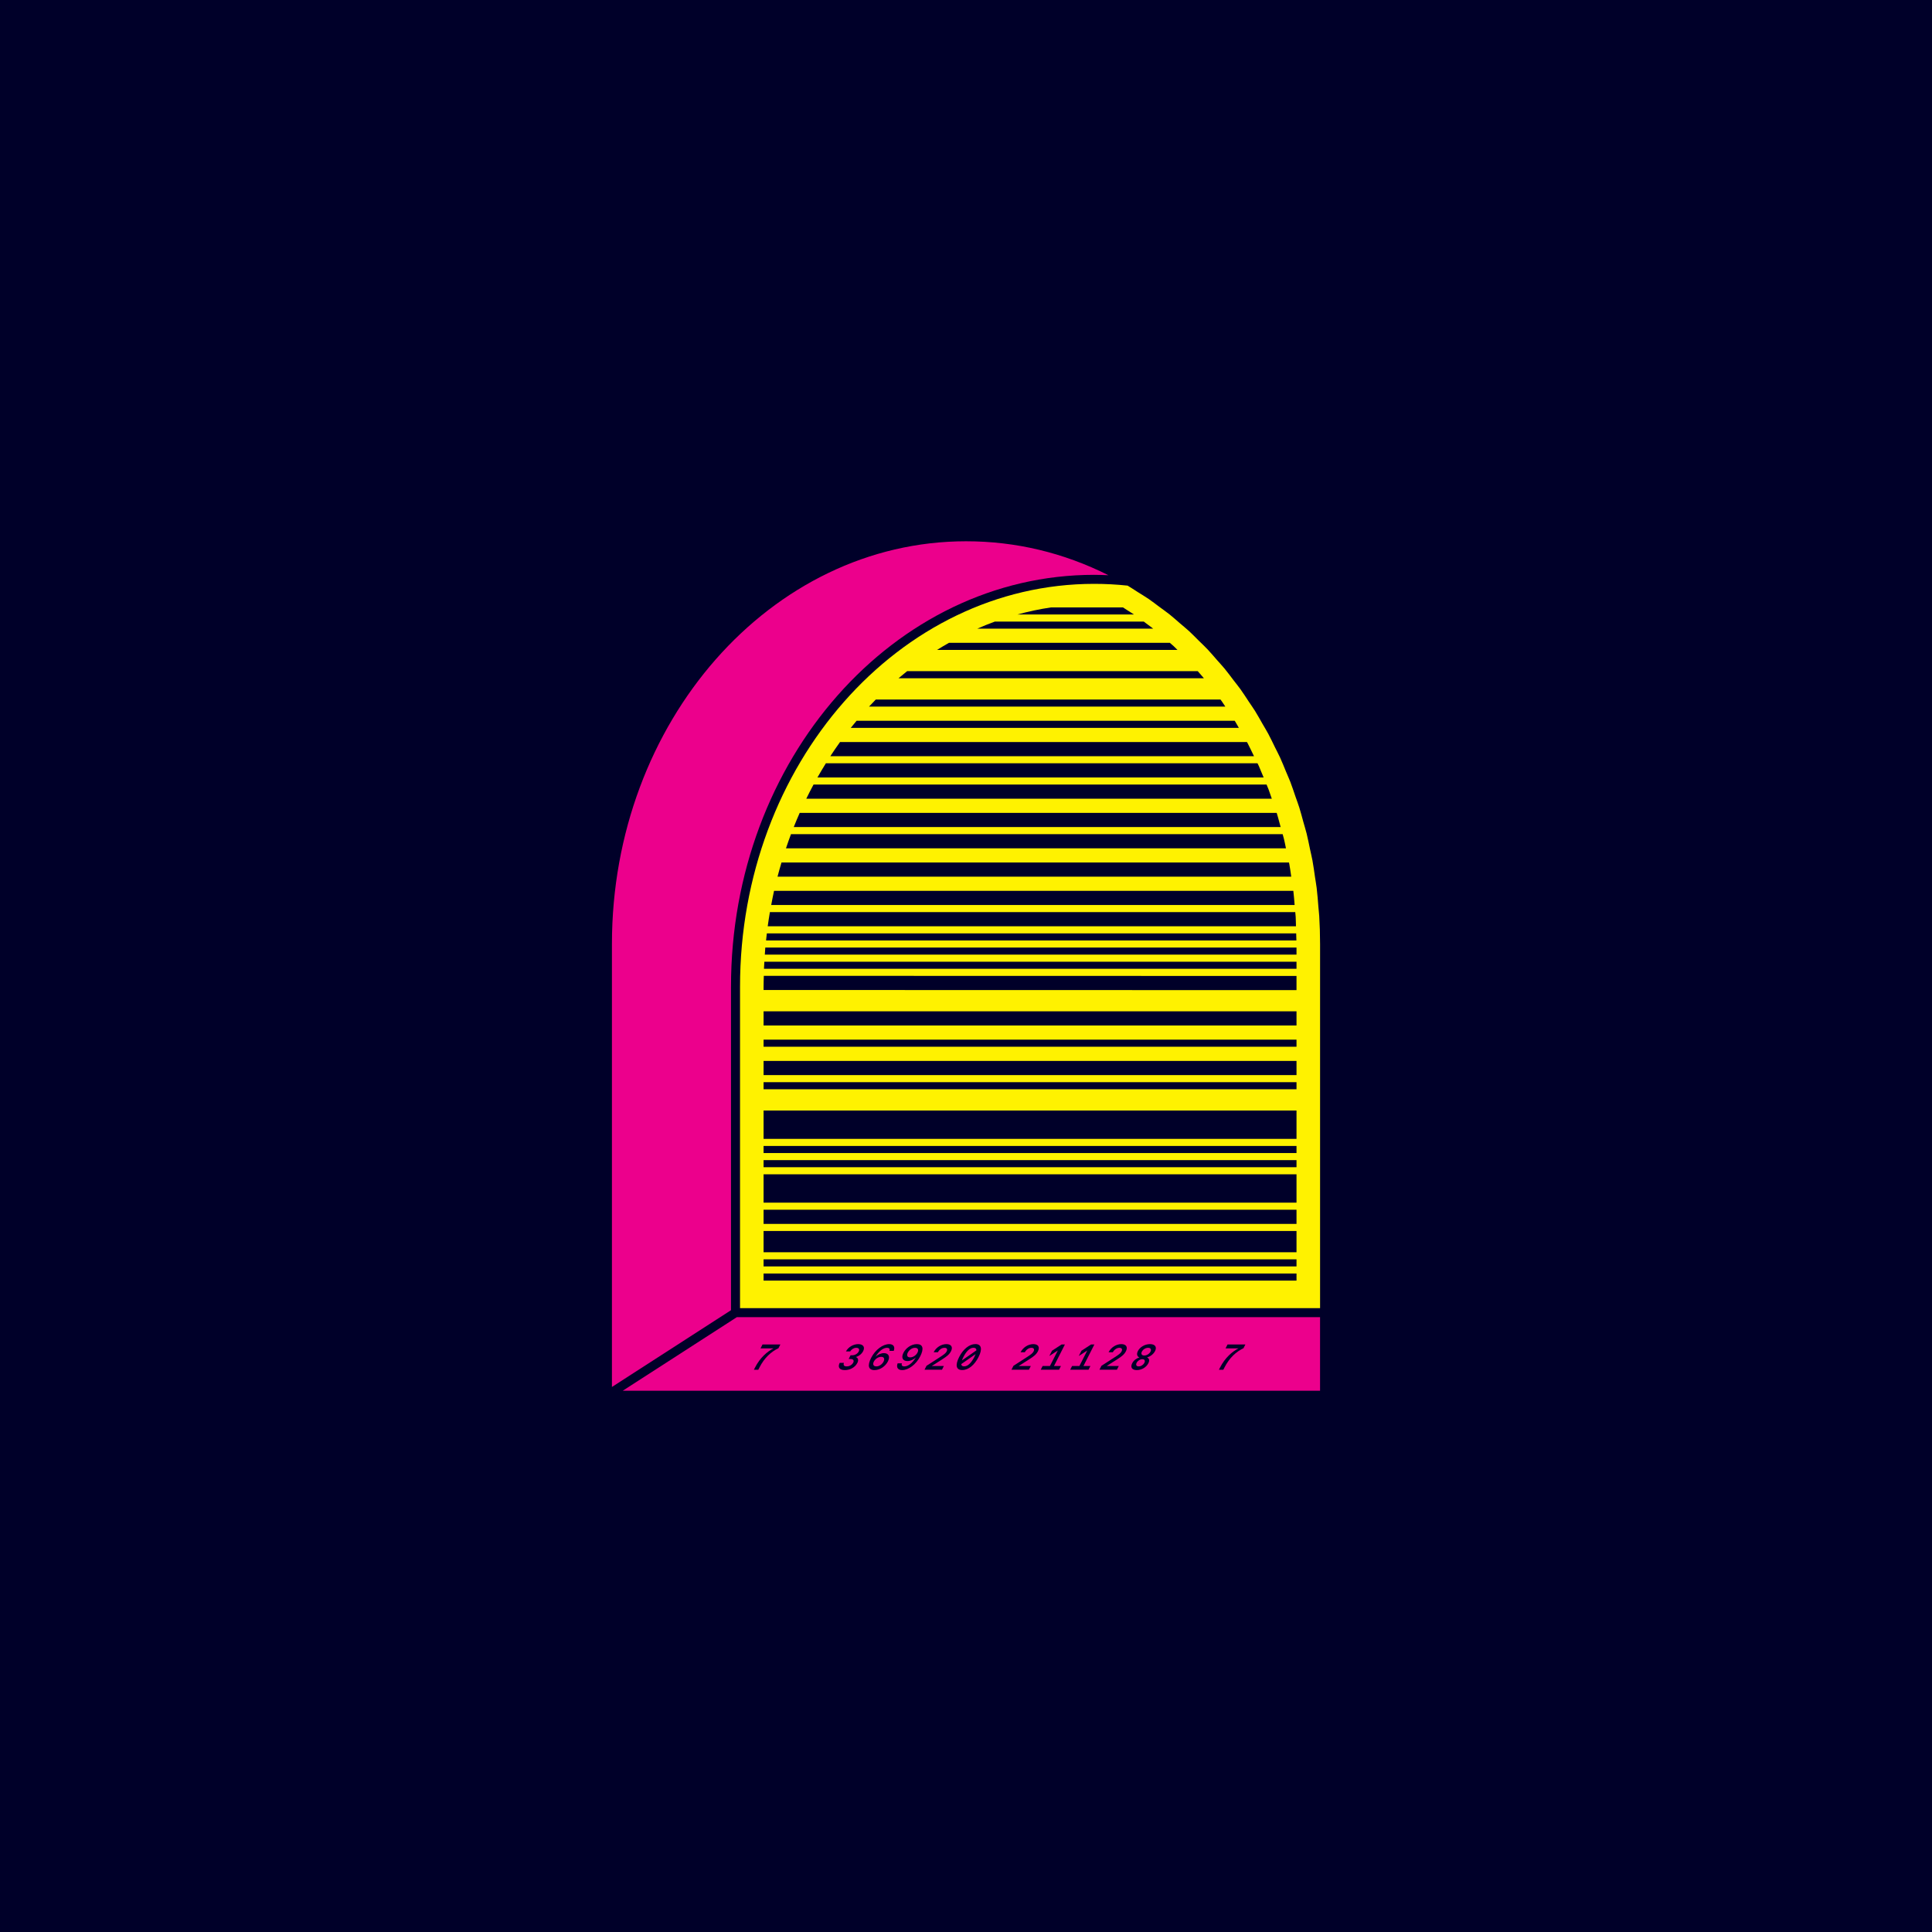
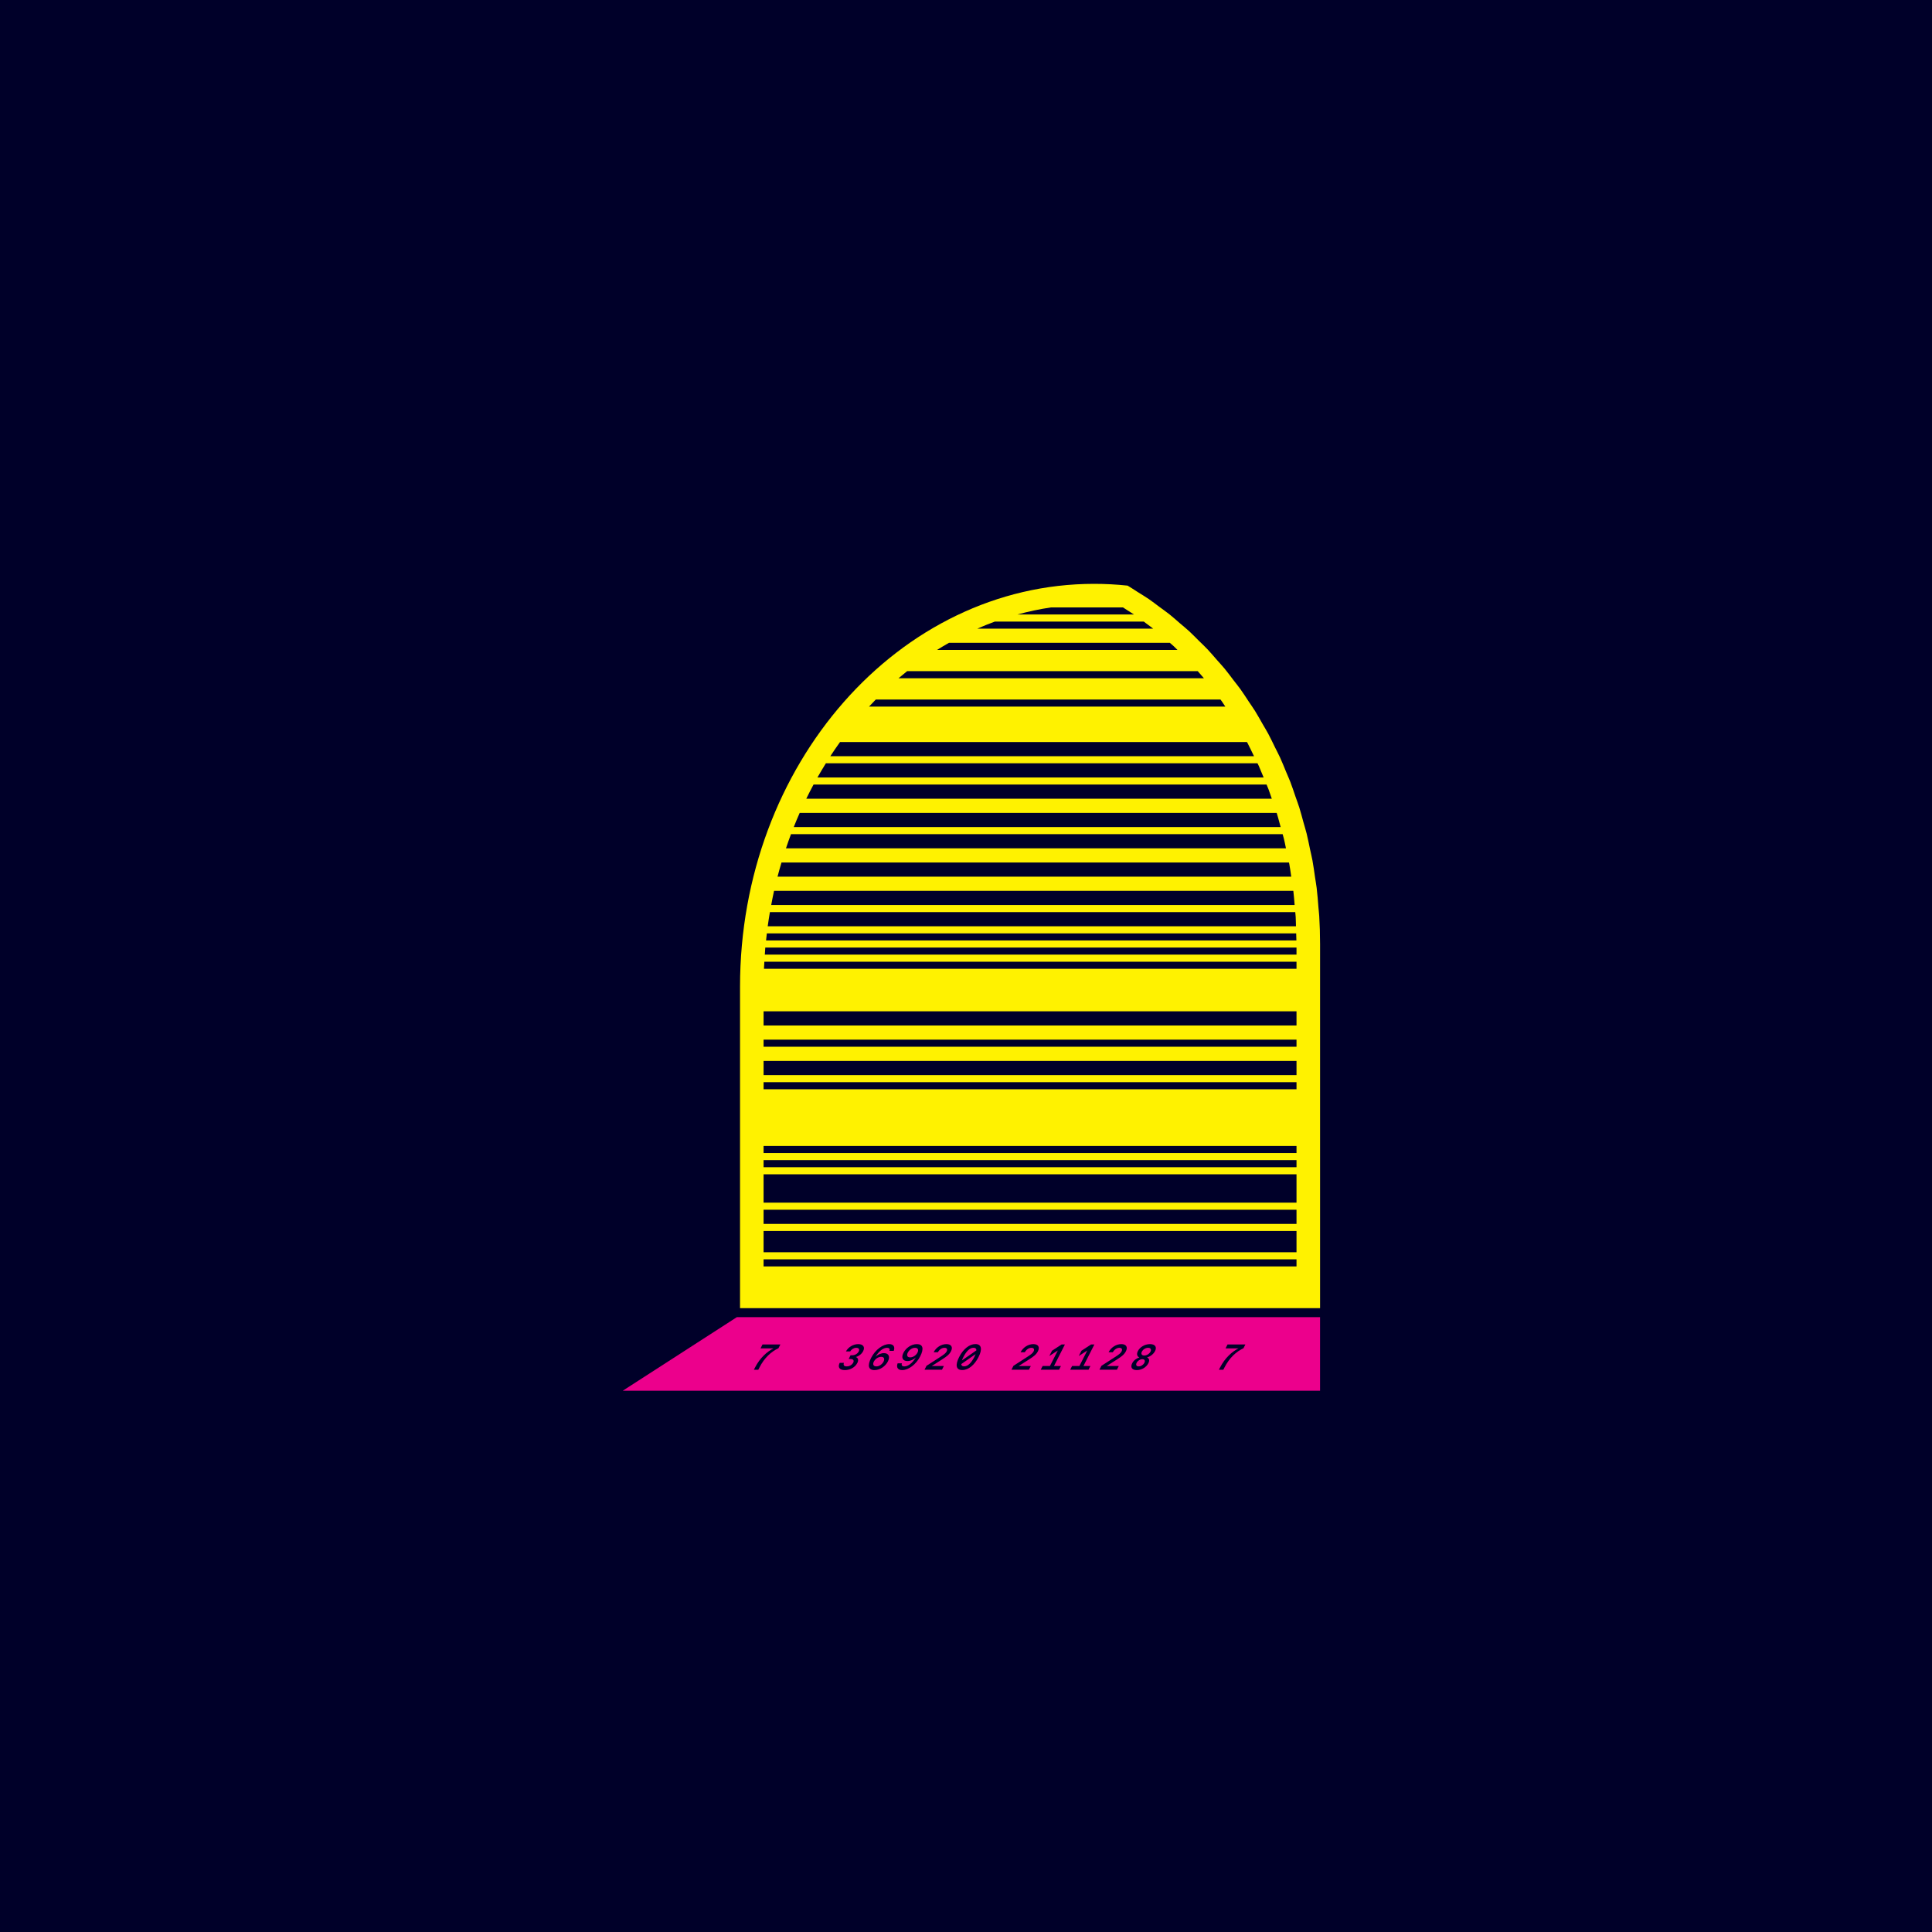
<svg xmlns="http://www.w3.org/2000/svg" width="400" height="400" viewBox="0 0 400 400">
  <g id="a" data-name="BG Color">
    <rect x="0" y="-.408" width="400" height="400.815" fill="#000029" />
  </g>
  <g id="b" data-name="Artwork">
    <g>
      <g>
        <g>
-           <path d="M151.345,204.264c0-47.008,33.725-85.251,75.179-85.251,1,0,1.986,.038,2.969,.081-9.288-4.662-19.188-7.029-29.488-7.029-40.423,0-73.31,37.406-73.31,83.384v91.708l24.649-15.892v-67.001Z" fill="#ec008c" />
          <polygon points="152.56 272.702 128.936 287.934 273.304 287.934 273.304 272.702 152.56 272.702" fill="#ec008c" />
        </g>
        <path d="M273.126,189.591c-.035-.578-.112-1.145-.157-1.721-.107-1.355-.207-2.712-.37-4.051-.09-.736-.228-1.457-.335-2.187-.17-1.163-.321-2.332-.534-3.48-.147-.796-.344-1.574-.511-2.363-.225-1.064-.429-2.137-.69-3.187-.202-.811-.453-1.601-.676-2.403-.279-1.005-.536-2.021-.848-3.01-.244-.774-.535-1.525-.799-2.289-.343-.994-.665-1.999-1.041-2.976-.277-.719-.598-1.412-.892-2.121-.412-.994-.806-1.999-1.253-2.973-.327-.714-.699-1.399-1.044-2.102-.462-.939-.905-1.891-1.398-2.809-.372-.692-.787-1.354-1.177-2.034-.514-.895-1.01-1.804-1.554-2.677-.419-.671-.879-1.309-1.315-1.966-.561-.845-1.105-1.706-1.695-2.527-.465-.647-.971-1.258-1.453-1.89-.606-.793-1.195-1.603-1.828-2.371-.511-.62-1.062-1.2-1.59-1.803-.648-.739-1.279-1.495-1.953-2.208-.569-.602-1.177-1.162-1.765-1.744-.675-.669-1.333-1.358-2.031-2.001-.637-.587-1.313-1.128-1.97-1.692-.689-.592-1.36-1.205-2.07-1.772-.712-.568-1.462-1.086-2.194-1.628-.694-.513-1.369-1.049-2.08-1.538-.785-.539-1.608-1.025-2.414-1.533-.678-.427-1.336-.883-2.029-1.288-.003,0-.007,0-.01,0-2.293-.244-4.59-.366-6.924-.366-40.423,0-73.311,37.406-73.311,83.384v66.57h120.091v-75.385c0-1.966-.06-3.919-.178-5.859Z" fill="#fff200" />
      </g>
      <g>
        <g>
          <path d="M157.206,283.176c1.082-2.129,2.481-3.323,3.969-4.047l.39-.77h-3.695l-.41,.808h2.674c-1.271,.662-2.756,1.881-3.83,3.995l-.215,.427h.91l.208-.412Z" fill="#000029" />
          <path d="M174.909,283.663c1.038,0,2.105-.516,2.599-1.487,.312-.613,.131-1.069-.323-1.218,.615-.164,1.222-.627,1.525-1.224,.414-.815,.035-1.45-1.04-1.45-1.001,0-2.059,.627-2.521,1.508h.881c.277-.456,.77-.739,1.209-.739h.075c.494,0,.697,.321,.476,.755-.233,.461-.77,.784-1.353,.784h-.336l-.39,.768h.343c.567,0,.843,.268,.596,.755-.206,.403-.71,.777-1.315,.777h-.075c-.531,0-.704-.29-.534-.726h-.881c-.452,.934-.013,1.496,1.063,1.496Z" fill="#000029" />
          <path d="M181.051,283.663c1.173,0,2.28-.815,2.78-1.8,.529-1.04,.109-1.711-.817-1.711-.596,0-1.268,.275-1.749,.755,.768-1.308,1.709-1.853,2.344-1.853h.058c.478,0,.613,.283,.489,.626h.883c.319-.865-.075-1.395-.948-1.395-1.284,0-2.864,1.136-3.736,2.853-.812,1.6-.558,2.526,.697,2.526Zm-.131-1.756c.288-.567,.925-.985,1.494-.985h.066c.56,0,.73,.432,.449,.985s-.897,.987-1.45,.987h-.066c-.584,0-.777-.425-.492-.987Z" fill="#000029" />
          <path d="M186.791,283.663c1.284,0,2.86-1.135,3.734-2.855,.812-1.598,.558-2.524-.697-2.524-1.171,0-2.28,.813-2.782,1.8-.527,1.038-.108,1.709,.819,1.709,.598,0,1.268-.274,1.749-.751-.768,1.306-1.709,1.851-2.344,1.851h-.06c-.478,0-.611-.285-.487-.627h-.881c-.321,.866,.075,1.397,.948,1.397Zm1.674-2.637h-.067c-.56,0-.728-.432-.447-.987,.281-.553,.896-.985,1.448-.985h.067c.582,0,.777,.425,.492,.985-.288,.569-.927,.987-1.494,.987Z" fill="#000029" />
          <path d="M195.418,282.811h-2.503l2.196-1.397c.928-.591,1.446-.994,1.784-1.66,.432-.85,.067-1.47-.954-1.47-1.031,0-2.112,.642-2.643,1.689h.881c.306-.576,.839-.919,1.339-.919h.075c.456,0,.615,.321,.407,.731-.193,.381-.511,.62-1.421,1.211l-2.754,1.777-.414,.815h3.613l.394-.777Z" fill="#000029" />
          <path d="M199.219,283.653c1.299,0,2.539-1.045,3.374-2.687,.835-1.645,.627-2.69-.642-2.69s-2.539,1.045-3.374,2.69c-.835,1.642-.657,2.687,.642,2.687Zm.239-2.687c.611-1.204,1.333-1.921,2.074-1.921h.06c.372,0,.554,.186,.569,.523l-3.006,2.098c.067-.208,.17-.441,.303-.7Zm2.53-.615c-.075,.188-.162,.39-.275,.615-.611,1.2-1.333,1.919-2.072,1.919h-.06c-.352,0-.536-.164-.564-.463l2.971-2.07Z" fill="#000029" />
          <path d="M213.419,282.811h-2.501l2.194-1.397c.928-.591,1.446-.994,1.784-1.66,.432-.85,.067-1.47-.954-1.47-1.031,0-2.112,.642-2.643,1.689h.881c.306-.576,.839-.919,1.339-.919h.075c.456,0,.615,.321,.407,.731-.193,.381-.511,.62-1.421,1.211l-2.754,1.777-.414,.815h3.613l.394-.777Z" fill="#000029" />
          <polygon points="219.657 282.811 218.216 282.811 220.478 278.358 219.79 278.358 217.806 279.65 217.251 280.742 219.008 279.606 217.381 282.811 215.865 282.811 215.471 283.588 219.263 283.588 219.657 282.811" fill="#000029" />
          <polygon points="225.758 282.811 224.317 282.811 226.579 278.358 225.891 278.358 223.907 279.65 223.352 280.742 225.109 279.606 223.482 282.811 221.966 282.811 221.572 283.588 225.364 283.588 225.758 282.811" fill="#000029" />
          <path d="M231.635,282.811h-2.503l2.196-1.397c.928-.591,1.446-.994,1.784-1.66,.432-.85,.067-1.47-.954-1.47-1.031,0-2.112,.642-2.643,1.689h.881c.306-.576,.839-.919,1.339-.919h.075c.456,0,.615,.321,.407,.731-.193,.381-.511,.62-1.421,1.211l-2.754,1.777-.414,.815h3.613l.394-.777Z" fill="#000029" />
          <path d="M235.365,283.663c1.076,0,1.999-.642,2.389-1.412,.326-.642,.135-1.031-.27-1.204,.615-.179,1.311-.642,1.663-1.337,.381-.748,.1-1.426-1.051-1.426s-2.121,.679-2.503,1.426c-.352,.695-.124,1.158,.306,1.337-.58,.173-1.166,.562-1.492,1.204-.39,.77-.119,1.412,.956,1.412Zm1.043-3.818c.235-.463,.782-.792,1.26-.792h.075c.478,0,.691,.328,.456,.792-.232,.456-.79,.792-1.259,.792h-.075c-.471,0-.689-.336-.458-.792Zm-1.076,2.307c.221-.432,.719-.739,1.138-.739h.075c.418,0,.606,.306,.385,.739-.228,.451-.719,.741-1.136,.741h-.075c-.42,0-.615-.29-.387-.741Z" fill="#000029" />
          <path d="M253.485,283.176c1.082-2.129,2.481-3.323,3.969-4.047l.39-.77h-3.695l-.41,.808h2.674c-1.271,.662-2.756,1.881-3.83,3.995l-.215,.427h.91l.208-.412Z" fill="#000029" />
        </g>
        <rect x="158.091" y="254.864" width="110.337" height="4.401" fill="#000029" />
        <rect x="158.091" y="250.463" width="110.337" height="2.934" fill="#000029" />
        <rect x="158.091" y="243.127" width="110.337" height="5.869" fill="#000029" />
        <rect x="158.091" y="237.259" width="110.337" height="1.467" fill="#000029" />
        <rect x="158.091" y="240.193" width="110.337" height="1.467" fill="#000029" />
-         <rect x="158.091" y="229.923" width="110.337" height="5.869" fill="#000029" />
        <rect x="158.091" y="224.054" width="110.337" height="1.467" fill="#000029" />
        <rect x="158.091" y="219.653" width="110.337" height="2.934" fill="#000029" />
        <rect x="158.091" y="215.249" width="110.337" height="1.467" fill="#000029" />
-         <path d="M158.091,204.263v.706l110.337,.025v-2.934l-110.288-.025c-.018,.742-.049,1.481-.049,2.229Z" fill="#000029" />
        <rect x="158.091" y="209.381" width="110.337" height="2.934" fill="#000029" />
        <path d="M158.347,197.645h110.08v-1.467h-109.983c-.043,.486-.061,.979-.096,1.467Z" fill="#000029" />
        <path d="M158.171,200.58h110.256v-1.467h-110.176c-.027,.489-.06,.976-.08,1.467Z" fill="#000029" />
        <path d="M268.361,193.244h-109.595c-.059,.487-.11,.977-.161,1.467h109.8c-.004-.488-.032-.977-.044-1.467Z" fill="#000029" />
        <path d="M261.248,160.073c-.202-.502-.404-1.001-.622-1.485-.085-.188-.181-.37-.271-.556h-89.367c-.599,.963-1.181,1.94-1.744,2.934h92.376l-.372-.894Z" fill="#000029" />
        <path d="M265.109,171.103l-.248-.914c-.156-.584-.311-1.166-.488-1.736-.016-.051-.035-.1-.052-.15h-98.753c-.427,.967-.838,1.945-1.232,2.934h100.81l-.038-.134Z" fill="#000029" />
        <path d="M263.213,165.075c-.185-.551-.367-1.1-.572-1.64-.128-.339-.272-.668-.412-1h-93.796c-.519,.964-1.018,1.943-1.502,2.934h96.382l-.099-.294Z" fill="#000029" />
        <path d="M259.444,156.185l-.414-.855c-.228-.474-.454-.95-.702-1.415-.051-.096-.108-.187-.161-.282h-84.248c-.69,.959-1.359,1.938-2.01,2.934h87.723l-.19-.381Z" fill="#000029" />
        <path d="M268.26,189.85c-.017-.285-.047-.565-.076-.845-.004-.036-.01-.107-.015-.163h-108.769c-.166,.972-.318,1.95-.453,2.934h109.37c-.025-.643-.02-1.288-.058-1.927Z" fill="#000029" />
        <path d="M267.771,184.441h-107.513c-.216,.969-.403,1.951-.588,2.934h108.369c-.076-.982-.153-1.963-.269-2.934Z" fill="#000029" />
        <path d="M267.312,181.321c-.114-.806-.226-1.611-.371-2.406-.021-.116-.049-.228-.072-.343h-105.069c-.288,.971-.566,1.947-.822,2.934h106.36l-.026-.186Z" fill="#000029" />
        <path d="M266.211,175.471c-.126-.62-.251-1.242-.402-1.853-.076-.308-.165-.61-.251-.914h-101.794c-.364,.967-.707,1.947-1.038,2.934h103.519l-.034-.167Z" fill="#000029" />
        <path d="M238.093,129.653l-.731-.54-.555-.423h-30.832c-1.229,.447-2.439,.943-3.637,1.467h36.421c-.222-.168-.442-.34-.667-.504Z" fill="#000029" />
        <path d="M234.069,126.766l-.754-.478s-.418-.273-.814-.532h-14.894c-2.359,.352-4.68,.842-6.958,1.467h24.126c-.235-.153-.468-.308-.707-.457Z" fill="#000029" />
        <path d="M243.01,133.792c-.26-.242-.531-.47-.801-.7h-45.737c-.831,.471-1.655,.958-2.466,1.467h49.777c-.256-.259-.51-.522-.773-.767Z" fill="#000029" />
-         <path d="M255.767,149.44c-.044-.071-.093-.139-.138-.209h-78.284c-.405,.486-.812,.97-1.206,1.467h80.354c-.237-.424-.474-.848-.725-1.258Z" fill="#000029" />
        <path d="M252.942,145.171c-.083-.117-.173-.228-.259-.343h-71.358c-.473,.483-.942,.97-1.404,1.467h73.77c-.245-.378-.49-.758-.75-1.124Z" fill="#000029" />
        <path d="M248.829,139.929l-.847-.97h-60.172c-.6,.478-1.192,.968-1.778,1.467h63.227c-.145-.165-.285-.334-.43-.497Z" fill="#000029" />
        <rect x="158.091" y="260.732" width="110.337" height="1.467" fill="#000029" />
-         <rect x="158.091" y="263.667" width="110.337" height="1.467" fill="#000029" />
      </g>
    </g>
  </g>
</svg>